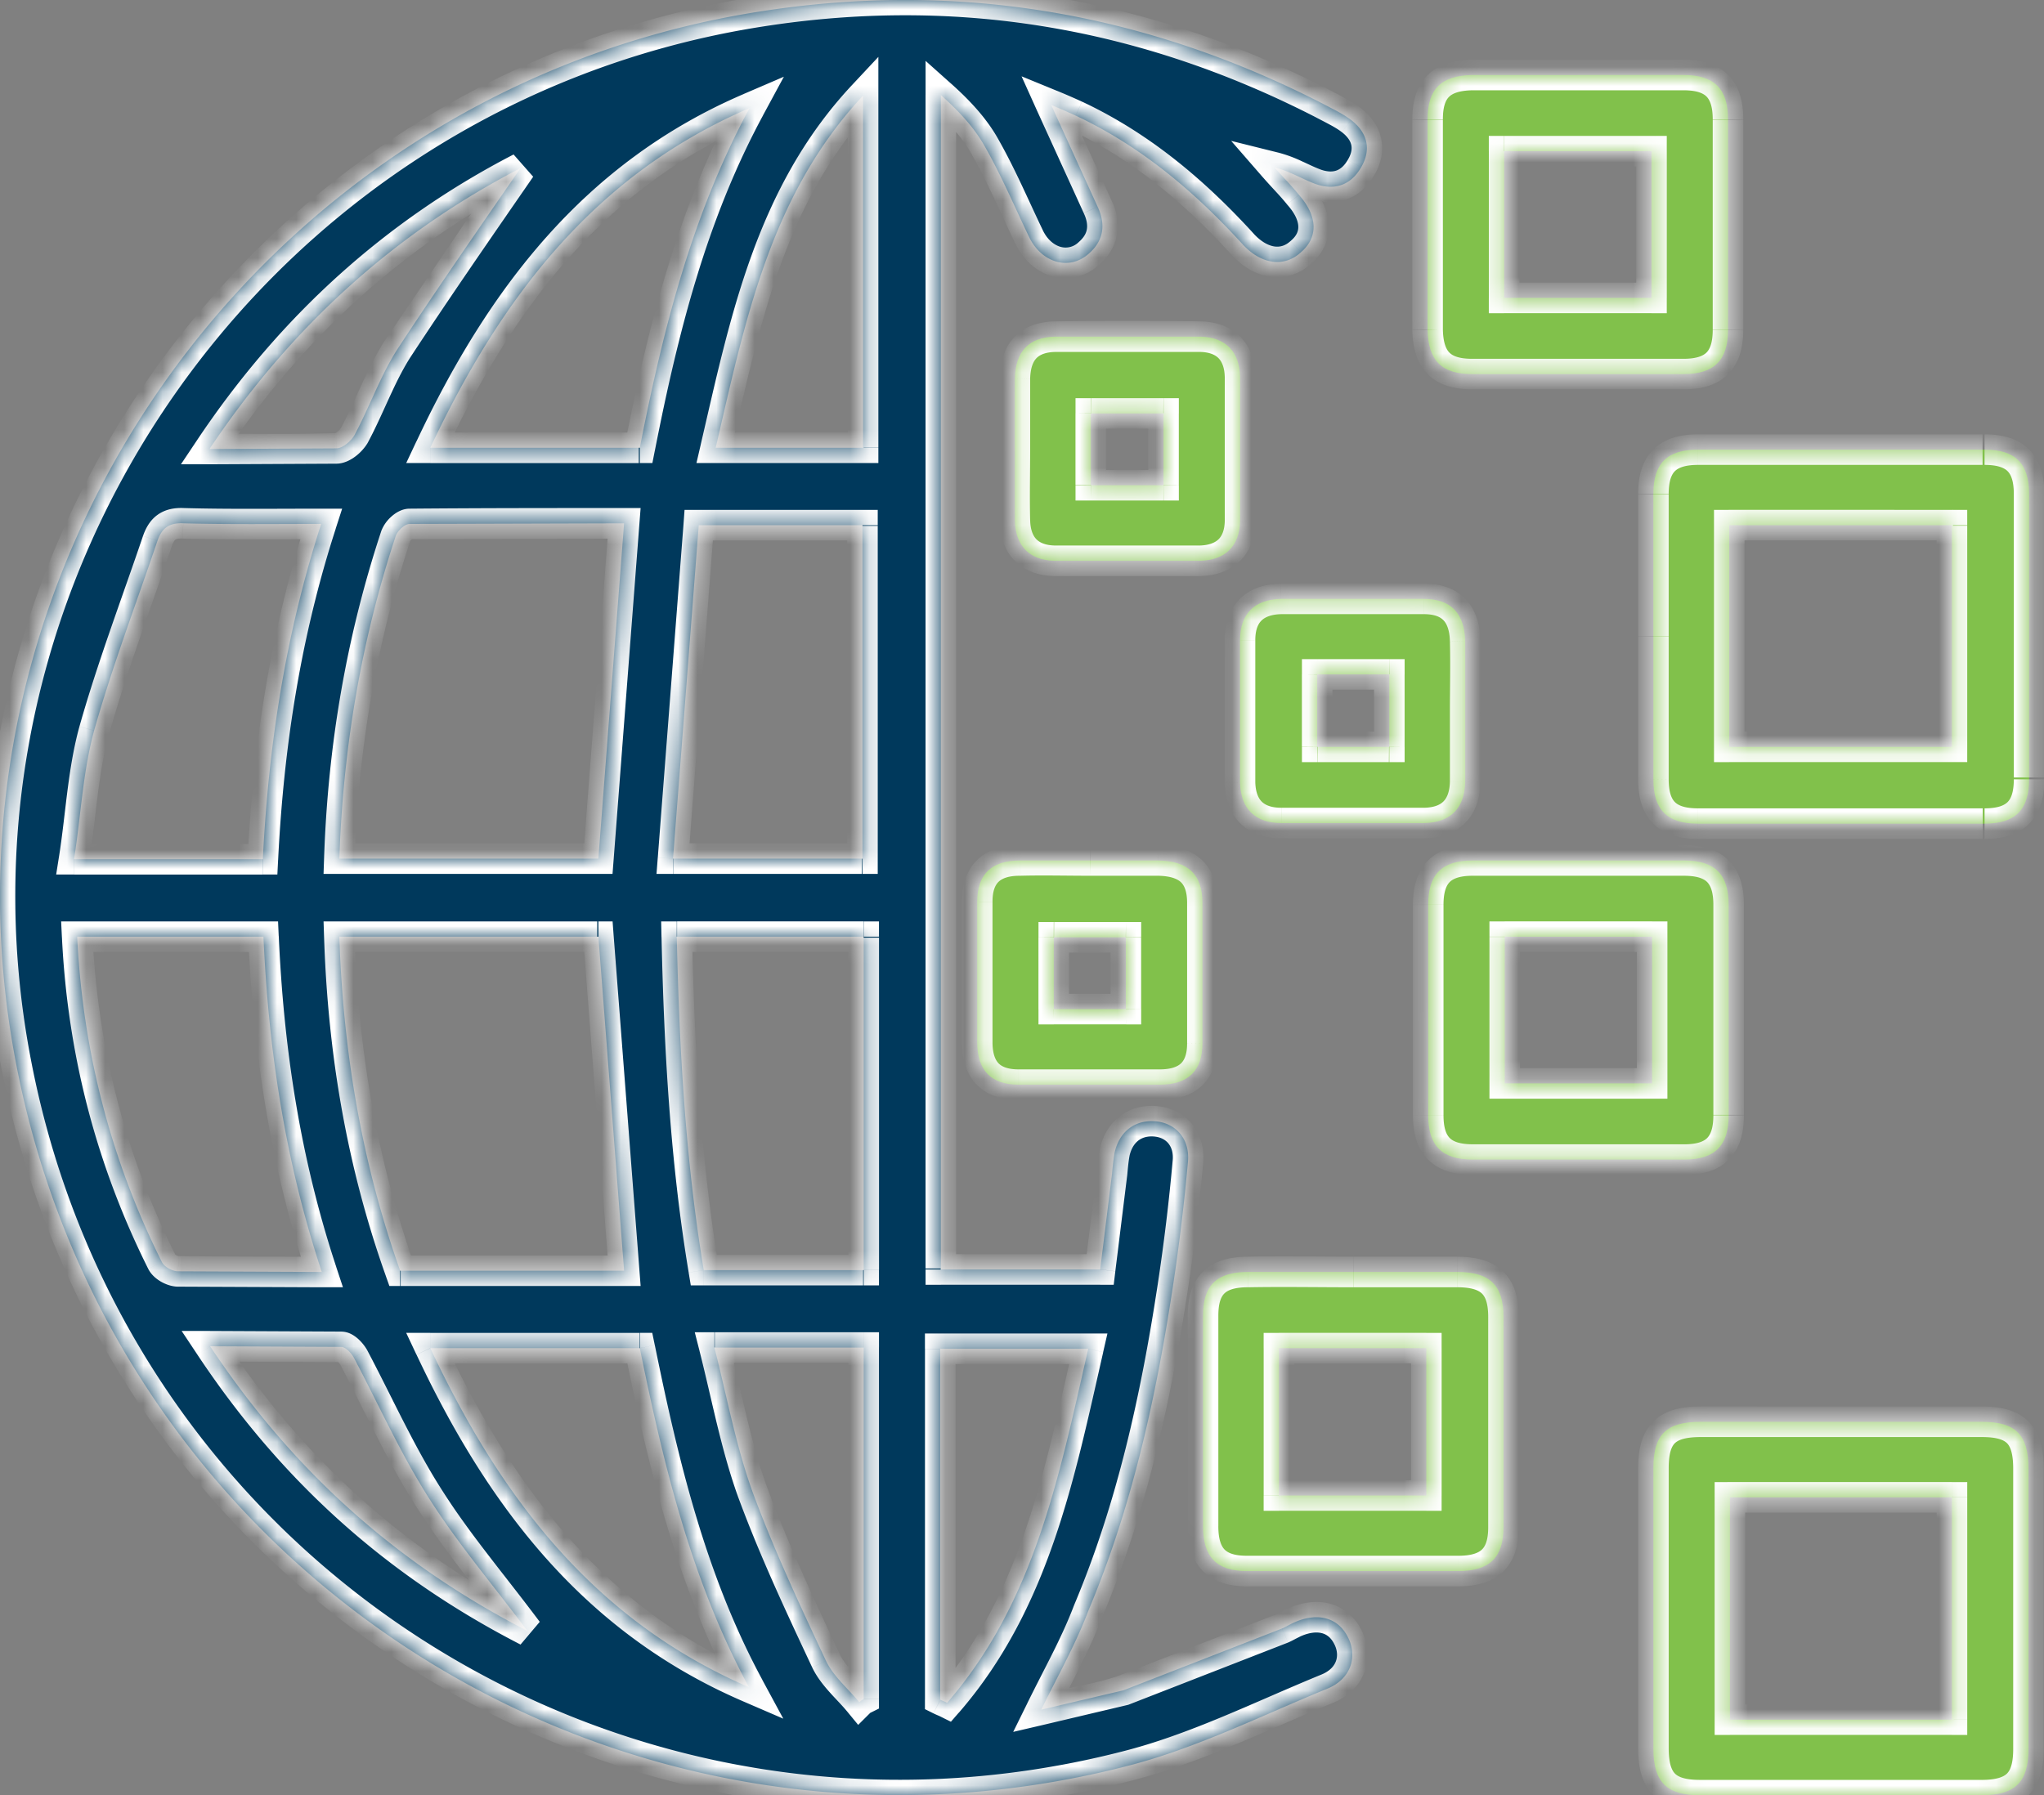
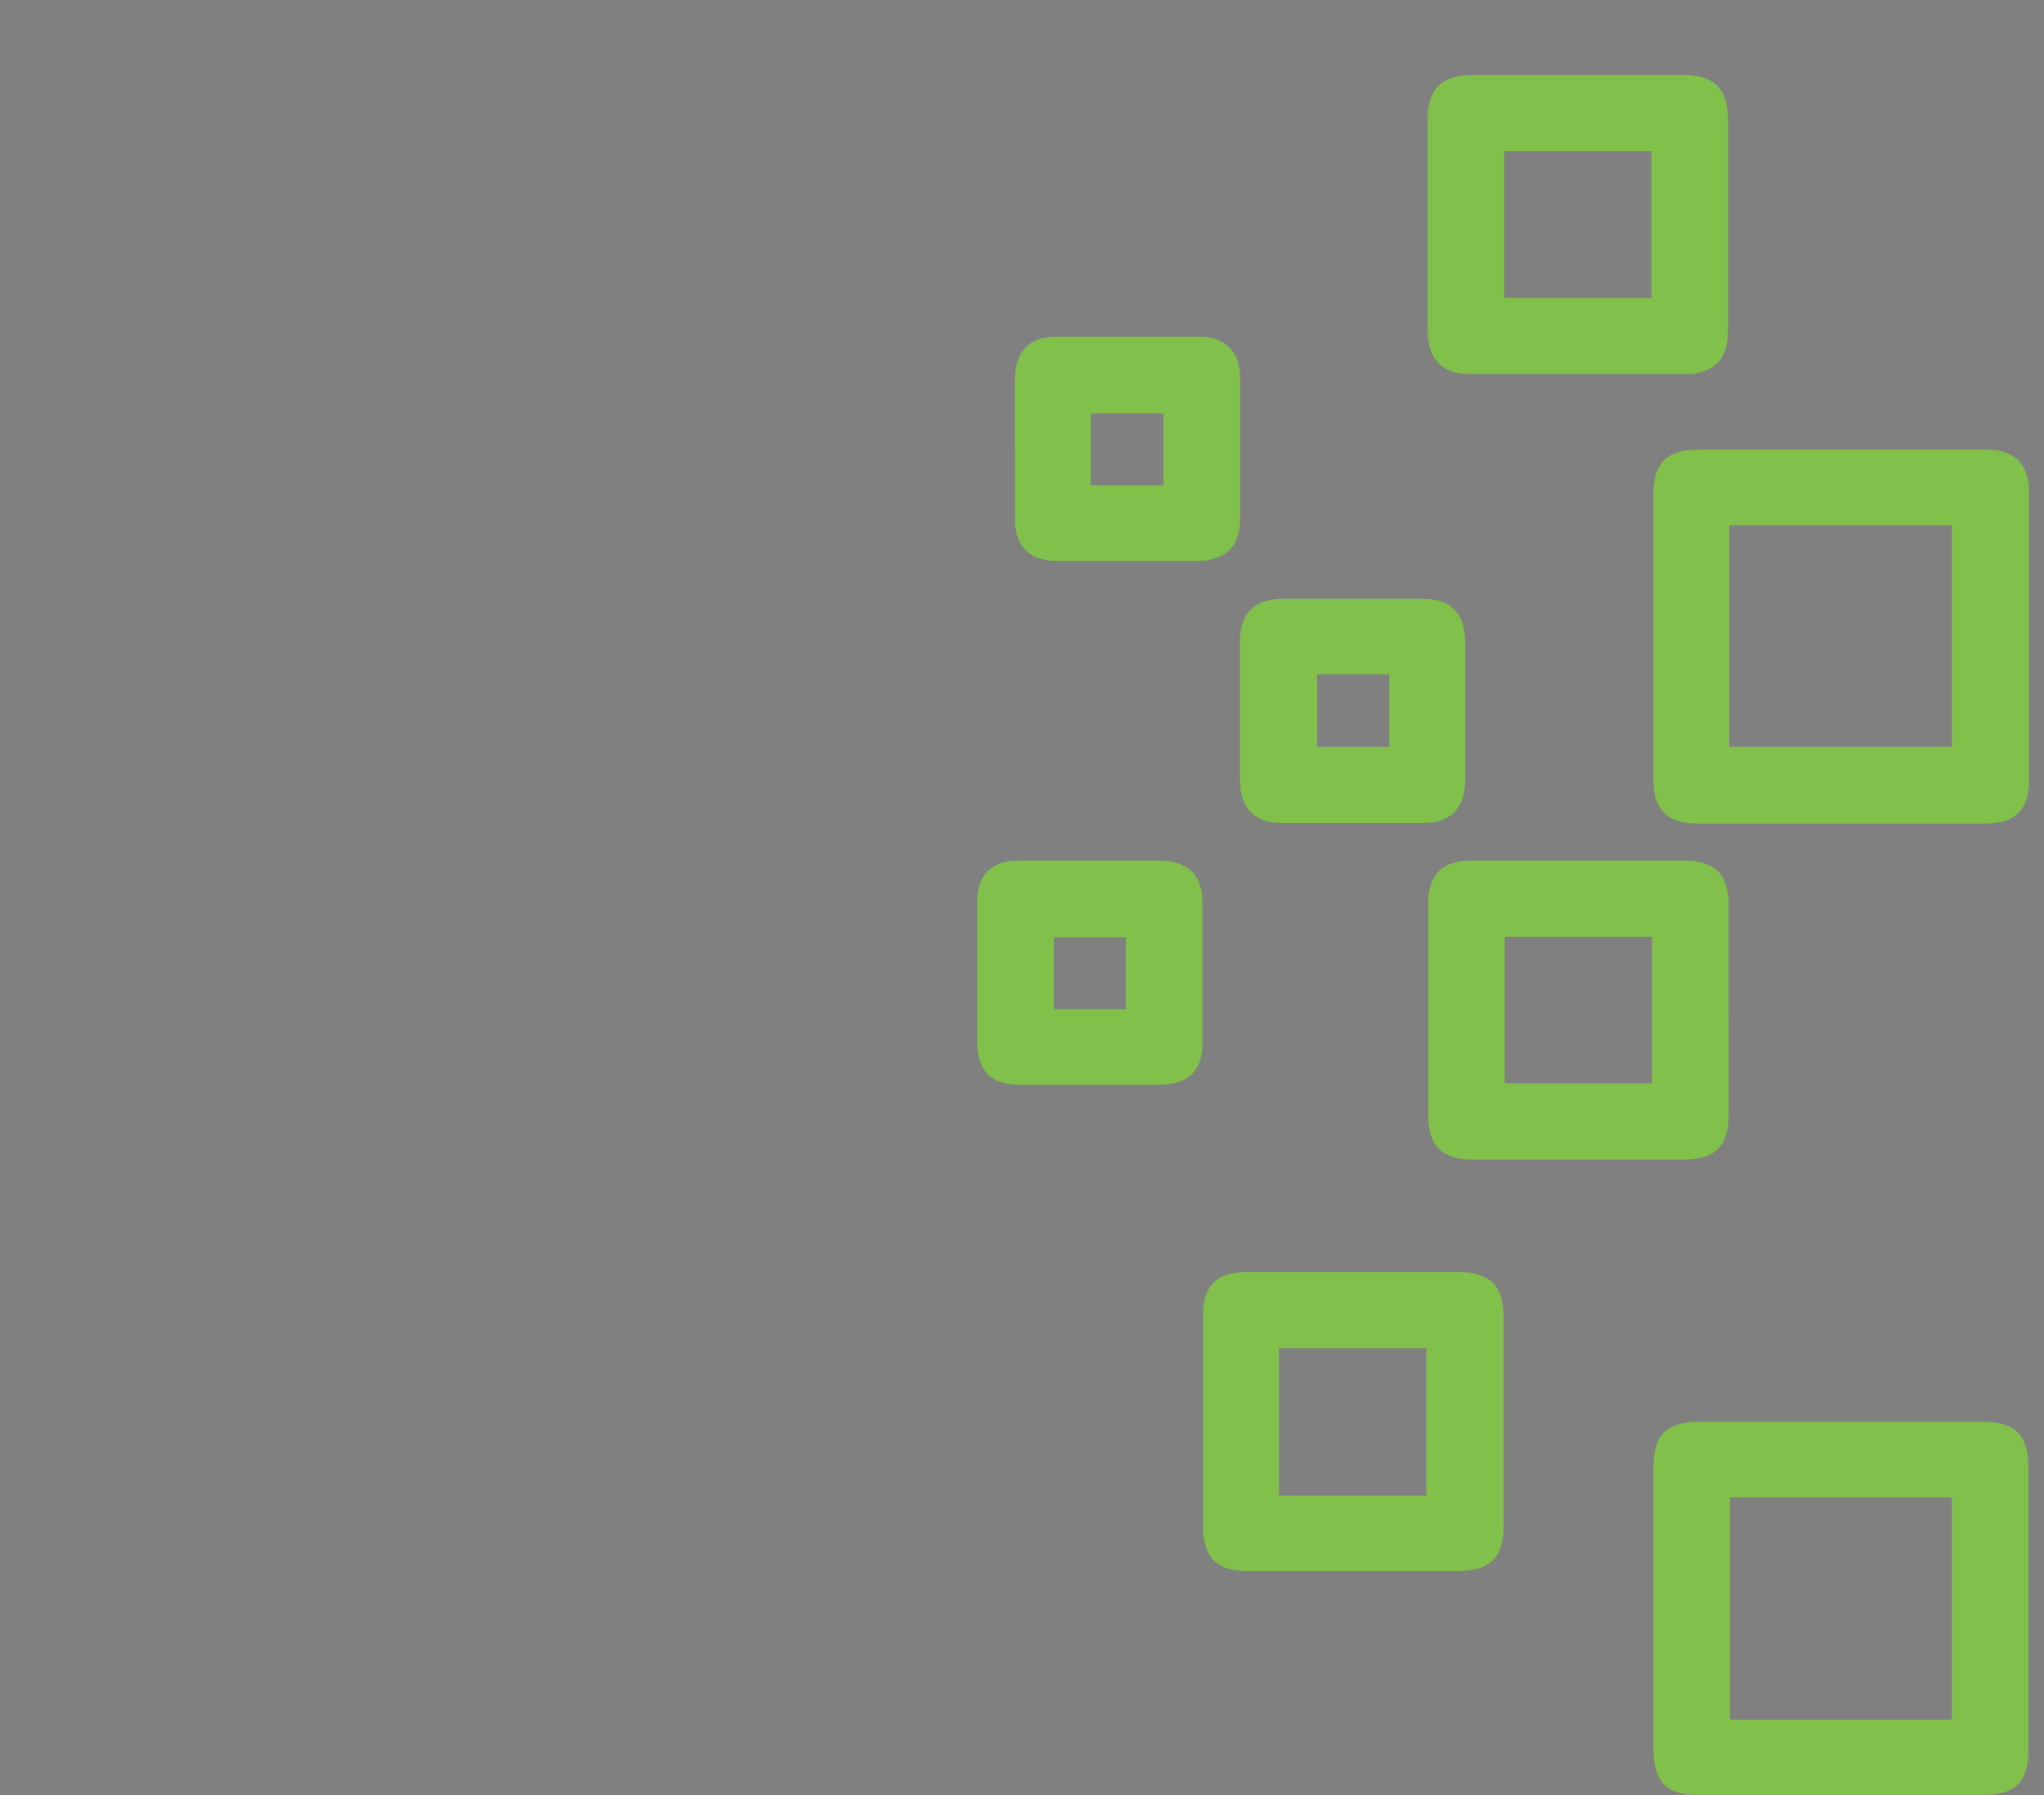
<svg xmlns="http://www.w3.org/2000/svg" width="107" height="94" fill="none">
  <rect width="100%" height="100%" fill="#808080" stroke="none" />
  <mask id="a" fill="#fff">
-     <path d="m54.506 89.521 4.301-1.013 8.307-3.237c.23-.098.427-.229.657-.327 1.182-.523 2.233-.261 2.758.719.558 1.014.23 2.223-1.018 2.746-3.513 1.439-6.961 3.171-10.605 4.087C32.408 99.264 5.911 82.394.822 55.584-4.07 29.985 13.398 5.039 39.238.69c10.54-1.765 20.521-.131 30.01 4.741.492.262 1.051.523 1.477.85.854.654 1.084 1.537.525 2.485-.525.915-1.379 1.242-2.43.85-.69-.262-1.313-.654-2.101-.85.427.49.886.948 1.28 1.439.985 1.112 1.018 2.223.099 3.008-.854.785-2.036.654-3.021-.392-2.528-2.779-5.352-5.166-8.767-6.768a34.67 34.67 0 0 0-1.28-.556l2.43 5.329c.427.915.328 1.766-.46 2.452-1.018.915-2.463.49-3.119-.85-.755-1.569-1.445-3.204-2.298-4.708-.558-1.014-1.379-1.896-2.331-2.746v61.498h8.34l.624-5.035a12.1 12.1 0 0 1 .131-1.079c.263-1.177 1.149-1.766 2.233-1.635 1.018.131 1.707.948 1.609 2.092a107.93 107.93 0 0 1-.788 6.539c-.886 5.82-2.134 11.541-4.433 17.001-.657 1.733-1.543 3.302-2.462 5.166zM17.764 44.959h13.56l1.346-17.557-11.229.033c-.263 0-.624.36-.722.621-1.806 5.46-2.758 11.083-2.955 16.903zm0 4.087c.197 6.048 1.182 11.868 3.185 17.491h11.722l-1.346-17.491h-13.56zm17.468-4.087h9.916V27.5h-8.57l-1.346 17.459zm9.981 4.087h-9.785c.131 5.918.46 11.737 1.412 17.459h8.373v-17.46zM16.845 66.602c-1.937-5.852-2.791-11.672-3.054-17.557H4.04c.295 6.048 1.773 11.705 4.433 17.034.131.262.558.49.854.49l7.519.033zm-.033-39.168c-2.495 0-4.859.033-7.223-.033-.755-.033-1.116.261-1.346.915-1.116 3.302-2.364 6.571-3.316 9.939-.591 2.158-.69 4.446-1.051 6.735h9.883c.296-5.95 1.182-11.77 3.054-17.557zm5.713-3.989h10.967c1.215-6.179 2.725-12.195 5.746-17.786-8.143 3.498-13.035 9.972-16.712 17.786zm16.68 64.898c-3.021-5.591-4.465-11.639-5.713-17.753H22.525c3.677 7.814 8.57 14.255 16.68 17.753zm10.014.654c.131.065.23.098.361.163 4.597-5.296 5.877-11.933 7.388-18.538h-7.749v18.374zM37.465 23.446h7.716V5.006c-4.859 5.198-6.173 11.803-7.716 18.44zm7.749 47.113h-7.815c.657 2.583 1.116 5.1 1.97 7.487 1.116 3.041 2.495 5.983 3.874 8.926.394.817 1.149 1.439 1.74 2.158a1 1 0 0 1 .23-.163V70.558zM27.253 8.799c-6.567 3.4-11.984 8.272-16.286 14.712l6.633-.033c.328 0 .755-.36.952-.687.788-1.471 1.346-3.073 2.233-4.479 2.101-3.204 4.301-6.375 6.468-9.514zm.361 76.603c-1.839-2.452-3.645-4.577-5.122-6.899-1.51-2.354-2.66-4.937-3.973-7.422-.131-.229-.427-.556-.657-.556L11 70.492c4.301 6.474 9.686 11.345 16.614 14.909zm58.937-52.083v-7.454c0-1.602.722-2.321 2.331-2.321h15.006c1.608 0 2.331.719 2.331 2.321v14.941c0 1.602-.723 2.321-2.331 2.321H88.883c-1.609 0-2.331-.719-2.331-2.321v-7.487zm15.629 5.787V27.5H90.524v11.607h11.656zM86.552 84.224v-7.356c0-1.765.689-2.419 2.462-2.419h14.743c1.773 0 2.43.686 2.43 2.452v14.68c0 1.733-.69 2.419-2.463 2.419H88.982c-1.74 0-2.43-.687-2.43-2.452v-7.323zm15.629 5.82V78.405H90.558v11.639h11.623zM82.612 3.927h5.516c1.609 0 2.331.719 2.331 2.321v11.018c0 1.602-.722 2.321-2.331 2.321H77.063c-1.609 0-2.298-.719-2.331-2.321V6.249c0-1.602.722-2.289 2.331-2.321h5.549zm-3.874 11.672h7.716V7.916h-7.716v7.683zm11.754 37.402v5.395c0 1.602-.722 2.321-2.331 2.321H77.095c-1.609 0-2.331-.719-2.331-2.321V47.378c0-1.602.722-2.321 2.331-2.321H88.16c1.609 0 2.331.719 2.331 2.321v5.623zm-4.006-3.956H78.77v7.683h7.716v-7.683zM70.857 66.602h5.418c1.707 0 2.43.687 2.43 2.354v11.018c0 1.569-.722 2.289-2.364 2.289H65.275c-1.576 0-2.298-.719-2.298-2.354V68.891c0-1.602.722-2.289 2.364-2.289h5.516zm3.809 11.705v-7.716H66.95v7.716h7.716zM53.127 23.479v-3.662c.033-1.406.722-2.158 2.101-2.19h7.618c1.313.033 2.036.785 2.069 2.092v7.585c-.033 1.308-.788 2.027-2.101 2.06h-7.617c-1.313-.033-2.036-.785-2.068-2.092v-3.793zm3.973 1.929h3.809v-3.76H57.1v3.76zm19.601 11.868v3.662c-.033 1.373-.755 2.125-2.134 2.158h-7.486c-1.379 0-2.134-.752-2.167-2.125v-7.454c0-1.373.755-2.125 2.134-2.158h7.486c1.445 0 2.134.785 2.167 2.223v3.694zm-3.973 1.831v-3.793h-3.776v3.793h3.776zm-15.661 5.95h3.579c1.543.033 2.298.719 2.298 2.223v7.356c0 1.438-.755 2.158-2.233 2.158h-7.388c-1.445 0-2.167-.752-2.167-2.223v-7.356c0-1.439.755-2.158 2.233-2.158h3.677zm1.871 7.781v-3.76h-3.776v3.76h3.776z" />
-   </mask>
-   <path d="m54.506 89.521 4.301-1.013 8.307-3.237c.23-.098.427-.229.657-.327 1.182-.523 2.233-.261 2.758.719.558 1.014.23 2.223-1.018 2.746-3.513 1.439-6.961 3.171-10.605 4.087C32.408 99.264 5.911 82.394.822 55.584-4.07 29.985 13.398 5.039 39.238.69c10.54-1.765 20.521-.131 30.01 4.741.492.262 1.051.523 1.477.85.854.654 1.084 1.537.525 2.485-.525.915-1.379 1.242-2.43.85-.69-.262-1.313-.654-2.101-.85.427.49.886.948 1.28 1.439.985 1.112 1.018 2.223.099 3.008-.854.785-2.036.654-3.021-.392-2.528-2.779-5.352-5.166-8.767-6.768a34.67 34.67 0 0 0-1.28-.556l2.43 5.329c.427.915.328 1.766-.46 2.452-1.018.915-2.463.49-3.119-.85-.755-1.569-1.445-3.204-2.298-4.708-.558-1.014-1.379-1.896-2.331-2.746v61.498h8.34l.624-5.035a12.1 12.1 0 0 1 .131-1.079c.263-1.177 1.149-1.766 2.233-1.635 1.018.131 1.707.948 1.609 2.092-.197 2.191-.46 4.381-.788 6.539-.886 5.82-2.134 11.541-4.433 17.001-.657 1.733-1.543 3.302-2.462 5.166zM17.764 44.959h13.56l1.346-17.557-11.229.033c-.263 0-.624.36-.722.621-1.806 5.46-2.758 11.083-2.955 16.903zm0 4.087c.197 6.048 1.182 11.868 3.185 17.491h11.722l-1.346-17.491h-13.56zm17.468-4.087h9.916V27.5h-8.57l-1.346 17.459zm9.981 4.087h-9.785c.131 5.918.46 11.737 1.412 17.459h8.373v-17.46zM16.845 66.602c-1.937-5.852-2.791-11.672-3.054-17.557H4.04c.295 6.048 1.773 11.705 4.433 17.034.131.262.558.49.854.49l7.519.033zm-.033-39.168c-2.495 0-4.859.033-7.223-.033-.755-.033-1.116.261-1.346.915-1.116 3.302-2.364 6.571-3.316 9.939-.591 2.158-.69 4.446-1.051 6.735h9.883c.296-5.95 1.182-11.77 3.054-17.557zm5.713-3.989h10.967c1.215-6.179 2.725-12.195 5.746-17.786-8.143 3.498-13.035 9.972-16.712 17.786zm16.68 64.898c-3.021-5.591-4.465-11.639-5.713-17.753H22.525c3.677 7.814 8.57 14.255 16.68 17.753zm10.014.654c.131.065.23.098.361.163 4.597-5.296 5.877-11.933 7.388-18.538h-7.749v18.374zM37.465 23.446h7.716V5.006c-4.859 5.198-6.173 11.803-7.716 18.44zm7.749 47.113h-7.815c.657 2.583 1.116 5.1 1.97 7.487 1.116 3.041 2.495 5.983 3.874 8.926.394.817 1.149 1.439 1.74 2.158a1 1 0 0 1 .23-.163V70.558zM27.253 8.799c-6.567 3.4-11.984 8.272-16.286 14.712l6.633-.033c.328 0 .755-.36.952-.687.788-1.471 1.346-3.073 2.233-4.479 2.101-3.204 4.301-6.375 6.468-9.514zm.361 76.603c-1.839-2.452-3.645-4.577-5.122-6.899-1.51-2.354-2.66-4.937-3.973-7.422-.131-.229-.427-.556-.657-.556L11 70.492c4.301 6.474 9.686 11.345 16.614 14.909z" fill="#00395c" />
+     </mask>
  <path d="M86.551 33.319v-7.454c0-1.602.722-2.321 2.331-2.321h15.006c1.608 0 2.331.719 2.331 2.321v14.941c0 1.602-.723 2.321-2.331 2.321H88.883c-1.609 0-2.331-.719-2.331-2.321v-7.487zm15.629 5.787V27.5H90.524v11.607h11.656zM86.552 84.224v-7.356c0-1.765.689-2.419 2.462-2.419h14.743c1.773 0 2.43.686 2.43 2.452v14.68c0 1.733-.69 2.419-2.463 2.419H88.982c-1.74 0-2.43-.687-2.43-2.452v-7.323zm15.629 5.82V78.405H90.558v11.639h11.623zM82.612 3.927h5.516c1.609 0 2.331.719 2.331 2.321v11.018c0 1.602-.722 2.321-2.331 2.321H77.063c-1.609 0-2.298-.719-2.331-2.321V6.249c0-1.602.722-2.289 2.331-2.321h5.549zm-3.874 11.672h7.716V7.916h-7.716v7.683zm11.754 37.402v5.395c0 1.602-.722 2.321-2.331 2.321H77.095c-1.609 0-2.331-.719-2.331-2.321V47.378c0-1.602.722-2.321 2.331-2.321H88.16c1.609 0 2.331.719 2.331 2.321v5.623zm-4.006-3.956H78.77v7.683h7.716v-7.683zM70.857 66.602h5.418c1.707 0 2.43.687 2.43 2.354v11.018c0 1.569-.722 2.289-2.364 2.289H65.275c-1.576 0-2.298-.719-2.298-2.354V68.891c0-1.602.722-2.289 2.364-2.289h5.516zm3.809 11.705v-7.716H66.95v7.716h7.716zM53.127 23.479v-3.662c.033-1.406.722-2.158 2.101-2.19h7.618c1.313.033 2.036.785 2.069 2.092v7.585c-.033 1.308-.788 2.027-2.101 2.06h-7.617c-1.313-.033-2.036-.785-2.068-2.092v-3.793zm3.973 1.929h3.809v-3.76H57.1v3.76zm19.601 11.868v3.662c-.033 1.373-.755 2.125-2.134 2.158h-7.486c-1.379 0-2.134-.752-2.167-2.125v-7.454c0-1.373.755-2.125 2.134-2.158h7.486c1.445 0 2.134.785 2.167 2.223v3.694zm-3.973 1.831v-3.793h-3.776v3.793h3.776zm-15.661 5.95h3.579c1.543.033 2.298.719 2.298 2.223v7.356c0 1.438-.755 2.158-2.233 2.158h-7.388c-1.445 0-2.167-.752-2.167-2.223v-7.356c0-1.439.755-2.158 2.233-2.158h3.677zm1.871 7.781v-3.76h-3.776v3.76h3.776z" fill="#81c14b" />
  <path d="m54.506 89.521-.718-.354-.748 1.517 1.647-.384-.181-.779zm4.301-1.013.258.757.008-.003.008-.003-.273-.752zm8.307-3.237.291.745.011-.005.011-.005-.314-.736zm.657-.327.314.736.01-.004-.324-.732zm2.758.719-.705.378.004.008.701-.386zm-1.018 2.746.303.74.006-.003-.309-.738zm-10.605 4.087-.195-.776-.003.001.198.775zM.822 55.584l.786-.149v-.001l-.786.15zM39.238.69l-.132-.789h-.001l.133.789zm30.01 4.741.375-.707-.01-.005-.365.712zm2.003 3.335-.689-.406-.004.008.694.398zm-2.43.85-.284.748.004.001.28-.749zm-2.101-.85.193-.776-2.463-.613 1.666 1.915.604-.525zM68 10.205l-.624.501.012.015.013.014.599-.53zm.099 3.008-.519-.609-.011.01-.011.01.541.589zm-3.021-.392-.592.538.009.01.583-.548zm-8.767-6.768.34-.724-.01-.005-.33.729zm-1.28-.556.303-.74-1.857-.761.824 1.83.73-.328zm2.43 5.329-.728.331.003.007.725-.338zm-.46 2.452-.526-.603-.009.008.535.595zm-3.119-.85-.721.347.002.005.718-.352zM51.583 7.72l-.701.386.005.009.696-.395zm-2.331-2.746.533-.597-1.333-1.19v1.787h.8zm0 61.498h-.8v.8h.8v-.8zm8.34 0v.8h.709l.085-.704-.794-.096zm.624-5.035.795.092.001-.01.001-.01-.797-.073zm.131-1.079-.781-.174-.003.015-.003.015.787.144zm2.233-1.635.102-.794h-.006l-.096.794zm1.609 2.092.797.072v-.003l-.797-.069zm-.788 6.539.791.12-.791-.12zm-4.433 17.001-.737-.31-.006.013-.005.014.748.283zM17.764 44.959l-.799-.027-.028.827h.827v-.8zm13.56 0v.8h.74l.058-.738-.798-.062zm1.346-17.557.798.062.067-.862h-.865v.8zm-11.229.033v.8h.007l-.007-.8zm-.722.621-.749-.282-.006.015-.005.016.76.251zm-2.955 20.99v-.8h-.826l.027.826.8-.026zm3.185 17.491-.754.268.189.532h.564v-.8zm11.722 0v.8h.865l-.067-.862-.798.062zm-1.346-17.491.798-.059-.055-.741h-.743v.8zm3.907-4.087-.798-.062-.067.862h.865v-.8zm9.916 0v.8h.8v-.8h-.8zm0-17.459h.8v-.8h-.8v.8zm-8.57 0v-.8h-.743l-.054.741.798.059zm8.635 21.546h.8v-.8h-.8v.8zm-9.785 0v-.8h-.818l.018.818.8-.018zm1.412 17.459-.789.131.111.669h.678v-.8zm8.373 0v.8h.8v-.8h-.8zm-28.368.098v.8h1.108l-.348-1.051-.759.251zm-3.054-17.557.799-.036-.034-.764h-.765v.8zm-9.752 0v-.8H3.2l.041.839.799-.039zM8.472 66.08l-.716.357.001.002.715-.359zm.854.49.011-.8h-.011v.8zm7.486-39.135.761.246.338-1.046h-1.1v.8zm-7.223-.033-.035.799h.012l.022-.8zm-1.346.915-.755-.265-.003.009.758.256zm-3.316 9.939-.77-.218-.002.006.772.211zm-1.051 6.735-.79-.125-.146.925h.936v-.8zm9.883 0v.8h.761l.038-.76-.799-.04zm8.767-21.546-.724-.341-.537 1.141h1.261v-.8zm10.967 0v.8h.658l.127-.646-.785-.154zM39.238 5.66l.704.38 1.093-2.023-2.113.908.316.735zm-.033 82.684-.317.735 2.116.913-1.096-2.028-.704.38zm-5.713-17.753.784-.16-.131-.64h-.653v.8zm-10.967 0v-.8h-1.261l.537 1.141.724-.341zm26.694 18.407h-.8v.495l.444.221.356-.716zm.361.163-.357.716.555.276.406-.468-.604-.524zm7.388-18.538.78.178.224-.978h-1.004v.8zm-7.749 0v-.8h-.8v.8h.8zM37.465 23.446l-.779-.181-.228.981h1.007v-.8zm7.716 0v.8h.8v-.8h-.8zm0-18.44h.8V2.979L44.596 4.46l.584.546zm.033 65.552h.8v-.8h-.8v.8zm-7.815 0v-.8H36.37l.254.997.775-.197zm1.97 7.487-.753.269.002.006.751-.276zm3.874 8.926-.724.34.004.008.721-.347zm1.74 2.158-.618.508.559.68.624-.621-.565-.567zm.23-.163.356.716.444-.221v-.495h-.8zM27.253 8.799l.658.455-1.026-1.165.368.71zM10.968 23.511l-.665-.444-.831 1.244h1.496v-.8zm6.633-.033v-.8h-.024l.024.8zm.952-.687.685.413.01-.017.01-.018-.705-.378zm2.233-4.479-.669-.439-.004.006-.004.006.677.427zm6.829 67.089-.366.711 1.006-1.191-.64.48zm-5.122-6.899.675-.429-.002-.002-.673.432zM18.52 71.08l.707-.374-.006-.012-.007-.012-.694.398zm-.657-.556-.012.8h.012v-.8zm-6.862-.033v-.8H9.509l.826 1.243.666-.443zm75.551-29.686h.8v-.011l-.8.011zm15.629-1.7v.8h.8v-.8h-.8zm0-11.606h.8v-.8h-.8v.8zm-11.656 0v-.8h-.8v.8h.8zm0 11.607h-.8v.8h.8v-.8zm11.657 50.938v.8h.8v-.8h-.8zm0-11.639h.8v-.8h-.8v.8zm-11.623 0v-.8h-.8v.8h.8zm0 11.639h-.8v.8h.8v-.8zM74.731 17.267h-.8v.016l.8-.016zm2.331-13.339v-.8h-.016l.016.8zM78.737 15.6h-.8v.8h.8v-.8zm7.716 0v.8h.8v-.8h-.8zm0-7.683h.8v-.8h-.8v.8zm-7.716 0v-.8h-.8v.8h.8zm7.749 41.129h.8v-.8h-.8v.8zm-7.716 0v-.8h-.8v.8h.8zm0 7.683h-.8v.8h.8v-.8zm7.716 0v.8h.8v-.8h-.8zm-21.145 9.874v.8h.014l-.015-.8zm9.325 11.705v.8h.8v-.8h-.8zm0-7.716h.8v-.8h-.8v.8zm-7.716 0v-.8h-.8v.8h.8zm0 7.716h-.8v.8h.8v-.8zm-13.823-58.49.8.022v-.003l-.8-.019zm2.101-2.19-.01-.8h-.009l.019.8zm7.618 0 .02-.8h-.01l-.01.8zm2.069 2.092.8-.01v-.01l-.8.02zm0 7.585.8.02v-.01l-.8-.01zm-2.101 2.06.01.8h.01l-.02-.8zm-7.617 0-.02.8h.01l.01-.8zm-2.068-2.092.8-.02v-.001l-.8.021zm3.973-1.864h-.8v.8h.8v-.8zm3.809 0v.8h.8v-.8h-.8zm0-3.76h.8v-.8h-.8v.8zm-3.809 0v-.8h-.8v.8h.8zm19.601 19.29-.8-.022v.003l.8.019zm-2.134 2.158.01.8h.009l-.019-.8zm-7.486 0 .01-.8h-.01v.8zm-2.167-2.125-.8.011v.009l.8-.019zm0-7.454.8.011v-.011h-.8zm2.134-2.158-.01-.8h-.008l.019.8zm7.486 0-.011.8h.011v-.8zm2.167 2.223-.8.018v.003l.8-.021zm-3.973 5.525v.8h.8v-.8h-.8zm0-3.793h.8v-.8h-.8v.8zm-3.776 0v-.8h-.8v.8h.8zm0 3.793h-.8v.8h.8v-.8zm-8.307 5.95.017-.8h-.017v.8zm2.298 2.223h-.8v.011l.8-.011zm0 7.356-.8-.011v.011h.8zm-2.233 2.158v-.8h-.011l.011.8zm-7.388 0 .011-.8h-.011v.8zm-2.167-2.223h.8v-.011l-.8.011zm0-7.356.8.011v-.011h-.8zm2.233-2.158v.8h.022l-.021-.8zm5.549 7.781v.8h.8v-.8h-.8zm0-3.76h.8v-.8h-.8v.8zm-3.776 0v-.8h-.8v.8h.8zm0 3.76h-.8v.8h.8v-.8zM54.687 90.3l4.377-1.035-.515-1.515c-1.3.442-2.584.609-4.225.992l.363 1.558zm4.393-1.041 8.325-3.244-.583-1.49-8.289 3.23.546 1.504zm8.348-3.253c.153-.065.29-.139.392-.194l.264-.133-.628-1.472c-.153.065-.29.139-.392.194l-.264.133.628 1.472zm.666-.331c.471-.208.842-.228 1.102-.161.244.063.462.219.627.527l1.41-.755c-.36-.673-.93-1.138-1.638-1.321-.692-.178-1.437-.067-2.149.248l.647 1.463zm1.734.374c.181.329.201.652.112.913-.087.255-.302.526-.738.709l.619 1.476c.812-.34 1.384-.935 1.634-1.669.248-.728.152-1.516-.225-2.201l-1.401.772zm-.62 1.62c-3.592 1.471-6.926 3.154-10.497 4.051l.39 1.552c3.718-.934 7.279-2.716 10.714-4.122l-.606-1.481zm-10.5 4.052c-26.05 6.654-52.096-9.93-57.099-36.286l-1.572.298c5.175 27.263 32.123 44.42 59.067 37.538l-.396-1.55zm-57.1-36.287C-3.199 30.28 13.968 5.754 39.371 1.479l-.266-1.578C12.827 4.324-4.941 29.689.036 55.734l1.572-.3zM39.37 1.479c10.366-1.736 20.173-.131 29.513 4.663l.731-1.423C59.975-.229 49.82-1.893 39.106-.099l.264 1.578zm29.503 4.658c.55.292 1.009.505 1.366.779l.973-1.27c-.496-.38-1.153-.69-1.589-.921l-.75 1.413zm1.366.779c.318.244.455.479.498.672.042.186.022.437-.175.772l1.379.812c.361-.613.505-1.277.358-1.934-.145-.648-.551-1.182-1.086-1.592l-.973 1.27zm.318 1.451c-.189.33-.399.491-.594.561s-.473.084-.862-.062l-.56 1.499c.661.247 1.336.293 1.962.069s1.106-.685 1.442-1.27l-1.388-.796zm-1.452.5c-.312-.118-.592-.259-.966-.429a6.98 6.98 0 0 0-1.226-.449l-.386 1.553c.322.08.622.203.949.352.308.14.685.326 1.062.47l.567-1.496zm-2.989.423c.49.563.868.926 1.26 1.414l1.247-1.002c-.395-.492-.937-1.045-1.301-1.463l-1.207 1.05zm1.285 1.444c.416.469.554.854.563 1.122.008.238-.082.489-.385.747l1.039 1.217c.617-.527.97-1.224.945-2.015-.024-.762-.395-1.489-.964-2.132l-1.198 1.061zm.156 1.888c-.263.242-.541.32-.821.286-.297-.037-.678-.214-1.076-.637l-1.165 1.097c.587.623 1.29 1.034 2.043 1.128.771.096 1.511-.153 2.101-.695l-1.083-1.178zm-1.888-.342c-2.573-2.828-5.479-5.293-9.019-6.954l-.68 1.449c3.29 1.543 6.031 3.852 8.515 6.582l1.184-1.077zM56.64 5.322a35.51 35.51 0 0 0-1.307-.567l-.607 1.48c.544.223.895.382 1.254.544l.66-1.458zm-2.34.501 2.431 5.332 1.456-.662-2.428-5.326-1.459.657zm2.434 5.339c.165.353.198.628.162.841-.034.202-.145.428-.422.67l1.051 1.206c.51-.445.843-.987.949-1.61.104-.613-.027-1.221-.29-1.783l-1.45.676zm-.27 1.519a.97.97 0 0 1-.945.245c-.322-.09-.679-.358-.921-.853l-1.437.704c.415.846 1.108 1.461 1.927 1.689.835.233 1.734.043 2.445-.597l-1.07-1.19zm-1.863-.602c-.731-1.52-1.453-3.222-2.324-4.756l-1.392.79c.836 1.473 1.494 3.041 2.273 4.66l1.442-.694zm-2.318-4.747c-.621-1.128-1.518-2.081-2.499-2.957L48.719 5.57c.923.824 1.668 1.636 2.163 2.535l1.402-.772zm-3.832-2.36V66.42h1.6V4.972h-1.6zm.8 62.298H57.595v-1.6H49.246v1.6zm9.134-.704.624-5.039-1.589-.184-.623 5.031 1.589.191zm.626-5.058c.033-.365.063-.689.122-1.008l-1.574-.287c-.073.401-.109.796-.141 1.15l1.593.145zm.115-.977c.095-.426.286-.684.492-.831s.493-.229.864-.184l.192-1.588c-.713-.086-1.411.061-1.984.47s-.957 1.034-1.125 1.785l1.562.348zm1.35-1.015c.318.041.55.181.697.368s.25.469.217.862l1.594.137c.065-.752-.128-1.45-.555-1.991s-1.049-.874-1.749-.964l-.204 1.587zm.914 1.227a107.014 107.014 0 0 1-.782 6.49l1.582.241c.331-2.175.596-4.381.794-6.588l-1.594-.143zm-.782 6.49c-.882 5.79-2.117 11.438-4.379 16.811l1.475.621c2.335-5.547 3.595-11.342 4.486-17.191l-1.582-.241zm-4.39 16.838c-.639 1.685-1.487 3.18-2.432 5.095l1.435.708c.894-1.811 1.818-3.456 2.493-5.236l-1.496-.567zM17.764 45.759H31.328v-1.6H17.764v1.6zm14.358-.738.673-8.78.673-8.777-1.595-.124-.673 8.78-.673 8.777 1.595.125zm.549-18.419c-3.71 0-7.456 0-11.236.033l.014 1.6 11.222-.033v-1.6zm-11.229.033c-.44 0-.787.264-.96.419a1.95 1.95 0 0 0-.511.72l1.497.564c-.002.007.004-.003.014-.016a.616.616 0 0 1 .074-.082c.014-.012.025-.022.035-.028s-.002-.001-.026.006a.44.44 0 0 1-.123.016v-1.6zm-1.482 1.17c-1.831 5.537-2.796 11.237-2.995 17.127l1.599.054c.195-5.749 1.135-11.296 2.915-16.679l-1.519-.502zm-2.995 21.267c.199 6.12 1.197 12.022 3.231 17.734l1.507-.537c-1.971-5.535-2.944-11.272-3.139-17.249l-1.599.052zm3.985 18.265H32.747v-1.6H20.975v1.6zm12.519-.862-1.346-17.488-1.596.118L31.873 66.6l1.595-.125zm-2.144-18.229H17.757v1.6H31.264v-1.6zm3.907-2.487H45.113l.019-1.6H35.243v1.6zm10.716-.8V27.534h-1.6V44.959h1.6zm-.8-18.259H36.569v1.6H45.148v-1.6zm-9.367.741-1.346 17.455 1.595.125 1.346-17.463-1.596-.117zm9.433 20.804H35.442v1.6H45.201v-1.6zm-10.584.818c.132 5.933.461 11.796 1.422 17.572l1.578-.263c-.943-5.667-1.27-11.443-1.401-17.345l-1.6.035zm2.212 18.241H45.184v-1.6H36.841v1.6zm9.173-.8V49.096h-1.6V66.504h1.6zm-28.409-.153c-1.909-5.767-2.754-11.511-3.014-17.341l-1.598.071c.265 5.94 1.128 11.835 3.093 17.773l1.519-.503zm-3.813-18.105H4.032v1.6H13.793v-1.6zm-10.551.839c.301 6.158 1.806 11.923 4.516 17.352l1.432-.714c-2.61-5.229-4.059-10.777-4.349-16.716l-1.598.078zm4.517 17.354c.166.33.457.552.688.682.238.133.554.25.88.25v-1.6c.024 0 .022.004-.006-.005a.46.46 0 0 1-.158-.087c-.011-.011.003-.001.025.042l-1.43.718zm1.558.931 7.53.033v-1.6c-2.628 0-5.085 0-7.508-.033l-.022 1.6zm7.497-40.735c-2.51 0-4.852.033-7.201-.032l-.044 1.599c2.379.066 4.765.033 7.246.033v-1.6zm-7.189-.032c-.482-.021-.959.058-1.367.347-.403.285-.626.697-.768 1.103l1.509.531c.087-.248.16-.311.184-.328.019-.013.1-.066.373-.054l.069-1.599zm-2.139 1.459c-1.103 3.262-2.369 6.585-3.328 9.978l1.54.435c.945-3.342 2.174-6.558 3.304-9.9l-1.516-.512zm-3.33 9.984c-.311 1.134-.489 2.29-.634 3.429-.147 1.157-.257 2.263-.436 3.393l1.58.249c.183-1.159.303-2.342.443-3.44.142-1.117.309-2.184.59-3.208l-1.543-.423zm-.279 7.746H13.754v-1.6H3.879v1.6zm10.682-.76c.293-5.896 1.17-11.644 3.016-17.35l-1.522-.492c-1.898 5.868-2.793 11.759-3.091 17.763l1.598.079zm7.968-20.785H33.44v-1.6H22.527v1.6zm11.752-.646c1.211-6.16 2.703-12.079 5.665-17.56l-1.408-.761c-3.08 5.7-4.608 11.813-5.827 18.012l1.57.309zm4.645-18.675c-8.393 3.606-13.4 10.274-17.12 18.18l1.448.681c3.634-7.722 8.412-14.001 16.304-17.391l-.632-1.47zm.987 83.039c-2.96-5.478-4.387-11.425-5.633-17.533l-1.568.32c1.249 6.12 2.712 12.27 5.793 17.973l1.408-.761zm-6.417-18.173H22.526v1.6H33.47v-1.6zm-11.69 1.141c3.721 7.907 8.728 14.541 17.087 18.147l.634-1.469c-7.861-3.391-12.639-9.639-16.273-17.359l-1.448.681zm27.061 18.782c.089.044.167.077.223.101a2.57 2.57 0 0 1 .138.062l.713-1.432c-.089-.044-.167-.077-.223-.101a2.5 2.5 0 0 1-.138-.062l-.713 1.432zm1.322-.028c4.755-5.478 6.067-12.34 7.563-18.884l-1.56-.357c-1.524 6.665-2.773 13.077-7.212 18.192l1.208 1.049zm6.783-19.862H49.2v1.6H56.97v-1.6zm-8.549.8V89.057h1.6V70.625h-1.6zM37.465 24.246H45.212v-1.6H37.465v1.6zm8.516-.8V5.004h-1.6V23.436h1.6zM44.596 4.46c-5.034 5.386-6.381 12.227-7.911 18.805l1.558.362c1.557-6.696 2.837-13.063 7.521-18.074L44.596 4.46zm.617 65.298H37.417v1.6H45.213v-1.6zm-8.59.997c.638 2.511 1.122 5.126 1.992 7.559l1.506-.539c-.837-2.34-1.273-4.76-1.948-7.415l-1.551.394zm1.994 7.566c1.13 3.078 2.524 6.052 3.901 8.989l1.449-.679c-1.382-2.948-2.745-5.859-3.848-8.862l-1.502.551zm3.905 8.997c.247.512.595.939.922 1.303.357.398.636.668.921 1.016l1.236-1.016c-.306-.372-.7-.772-.967-1.069-.297-.331-.524-.623-.671-.929l-1.441.695zm3.025 2.377.024-.015-.715-1.431a1.79 1.79 0 0 0-.438.313l1.129 1.134zm.465-.73V70.533h-1.6V88.965h1.6zM26.886 8.088c-6.691 3.465-12.209 8.429-16.583 14.979l1.331.889c4.229-6.332 9.545-11.11 15.988-14.446l-.736-1.421zM10.968 24.311l6.657-.033-.049-1.599c-2.118.065-4.195.032-6.608.032v1.6zm6.633-.033c.423 0 .784-.213 1.009-.383a2.55 2.55 0 0 0 .629-.69l-1.37-.826a.96.96 0 0 1-.225.241.53.53 0 0 1-.101.063c-.022.01 0-.005.059-.005v1.6zm1.657-1.109c.409-.764.761-1.566 1.101-2.308.347-.756.69-1.467 1.103-2.122l-1.353-.854c-.473.751-.853 1.544-1.204 2.308-.357.778-.679 1.513-1.058 2.22l1.41.755zm2.196-4.418c2.095-3.194 4.289-6.357 6.458-9.498l-1.317-.909-6.479 9.53 1.338.878zm6.801 66.17c-1.879-2.506-3.631-4.56-5.087-6.848l-1.35.859c1.499 2.354 3.358 4.55 5.157 6.949l1.28-.96zm-5.089-6.851c-1.487-2.318-2.591-4.812-3.939-7.363l-1.415.748c1.278 2.418 2.473 5.09 4.007 7.48l1.347-.864zm-3.952-7.388a2.458 2.458 0 0 0-.441-.552 1.76 1.76 0 0 0-.342-.251 1.18 1.18 0 0 0-.567-.154v1.6a.5.5 0 0 1-.148-.021.3.3 0 0 1-.057-.024c-.011-.006-.001-.002.026.024s.055.055.082.09a.73.73 0 0 1 .059.085l1.388-.796zm-1.339-.958-6.874-.033v1.6l6.851.033.023-1.6zm-7.54 1.21c4.375 6.585 9.862 11.55 16.914 15.177l.732-1.423c-6.804-3.5-12.086-8.278-16.313-14.64l-1.333.886zm77.017-37.616V25.882h-1.6V33.306h1.6zm0-7.454c0-.698.159-1.028.327-1.194s.501-.327 1.204-.327v-1.6c-.905 0-1.738.2-2.333.793s-.798 1.425-.798 2.328h1.6zm1.531-1.521H103.784v-1.6H88.884v1.6zm15.006 0c.703 0 1.036.159 1.204.327s.327.496.327 1.194h1.6c0-.903-.202-1.735-.798-2.328s-1.428-.793-2.333-.793v1.6zm1.531 1.521V40.712h1.6V25.864h-1.6zm0 14.941c0 .699-.159 1.028-.327 1.194s-.501.327-1.204.327v1.6c.905 0 1.738-.2 2.333-.793s.798-1.425.798-2.328h-1.6zm-1.531 1.521H88.884v1.6H103.793v-1.6zm-15.006 0c-.703 0-1.036-.159-1.204-.327s-.327-.496-.327-1.194h-1.6c0 .904.202 1.735.798 2.328s1.428.793 2.333.793v-1.6zm-1.531-1.532v-7.477h-1.6v7.497l1.6-.021zm15.629-1.69V30.951 31 27.527h-1.6V39.176h1.6zm-.8-12.407H93.969 94 90.485v1.6H102.235v-1.6zm-12.456.8V36.096 36 39.151h1.6V27.378h-1.6zm.8 12.406H102.284v-1.6H90.525v1.6zm-3.172 44.318V79.987 80 76.839h-1.6V84.263h1.6zm0-7.356c0-.809.164-1.142.325-1.299s.516-.32 1.338-.32v-1.6c-.951 0-1.833.168-2.455.775s-.808 1.489-.808 2.444h1.6zm1.662-1.619H103.839v-1.6H89.015v1.6zm14.743 0c.815 0 1.151.164 1.309.325s.321.51.321 1.327h1.6c0-.948-.17-1.829-.78-2.449s-1.492-.803-2.45-.803v1.6zm1.63 1.652V80.001 80 91.716h1.6V76.868h-1.6zm0 14.68c0 .789-.162 1.126-.328 1.29s-.521.33-1.335.33v1.6c.96 0 1.839-.18 2.458-.79s.805-1.485.805-2.429h-1.6zm-1.663 1.619H90.96 91 88.97v1.6H103.794v-1.6zm-14.742 0c-.794 0-1.135-.162-1.3-.328s-.33-.516-.33-1.324h-1.6c0 .957.181 1.835.795 2.452s1.489.8 2.435.8v-1.6zm-1.63-1.652V84.181h-1.6V91.545h1.6zm15.629-1.504V78.409h-1.6V90.041h1.6zm-.8-12.439H90.427v1.6H102.181v-1.6zm-12.423.8V87.073 87 90.082h1.6V78.306h-1.6zm.8 12.439H102.271v-1.6H90.539v1.6zM82.612 4.727H88.214v-1.6H82.612v1.6zm5.516 0c.704 0 1.036.159 1.204.327s.327.496.327 1.195h1.6c0-.903-.202-1.735-.798-2.328s-1.428-.793-2.333-.793v1.6zm1.531 1.521V17.253h1.6V6.265h-1.6zm0 11.018c0 .698-.159 1.028-.327 1.194s-.501.327-1.204.327v1.6c.905 0 1.738-.2 2.333-.793s.798-1.425.798-2.328h-1.6zm-1.531 1.521H76.874v1.6H88.128v-1.6zm-11.065 0c-.702 0-1.025-.159-1.189-.324s-.328-.505-.342-1.214l-1.6.033c.018.893.22 1.718.807 2.309s1.418.796 2.324.796v-1.6zm-1.531-1.521V6.265h-1.6V17.253h1.6zm0-11.018c0-.697.159-1.017.324-1.179.171-.169.51-.328 1.224-.342l-.032-1.6c-.895.018-1.722.219-2.314.802-.598.589-.801 1.414-.801 2.319h1.6zm1.531-1.521H82.685v-1.6h-5.622v1.6zm1.675 11.672H86.471v-1.6H78.738v1.6zm8.516-.8V7.903h-1.6V15.599h1.6zm-.8-8.483H78.746v1.6H86.454v-1.6zm-8.516.8V15.607h1.6V7.916h-1.6zm11.754 45.085V58.377h1.6V53.001h-1.6zm0 5.395c0 .699-.159 1.028-.327 1.195s-.501.327-1.204.327v1.6c.905 0 1.738-.2 2.333-.793s.798-1.425.798-2.328h-1.6zm-1.531 1.521H81.916 82 77.013v1.6H88.267v-1.6zm-11.065 0c-.703 0-1.036-.159-1.204-.327s-.327-.496-.327-1.195h-1.6c0 .904.202 1.735.798 2.328s1.428.793 2.333.793v-1.6zm-1.531-1.521V49.962 50 47.38h-1.6V57.038 57 58.393h1.6zm0-11.018c0-.699.159-1.028.327-1.195s.501-.327 1.204-.327v-1.6c-.905 0-1.738.2-2.333.793s-.798 1.425-.798 2.328h1.6zm1.531-1.521H82.061 82 88.267v-1.6H77.013v1.6zm11.065 0c.704 0 1.036.159 1.204.327s.327.496.327 1.195h1.6c0-.903-.202-1.735-.798-2.328s-1.428-.793-2.333-.793v1.6zm1.531 1.521V53.01h1.6V47.378h-1.6zm-3.206.867H78.767v1.6H86.486v-1.6zm-8.516.8V56.736h1.6V49.054h-1.6zm.8 8.483H86.504v-1.6H78.77v1.6zm8.516-.8V49.04h-1.6V56.739h1.6zM70.857 67.402H76.273v-1.6H70.866v1.6zm5.418 0c.773 0 1.126.16 1.3.328.167.161.33.487.33 1.227h1.6c0-.928-.198-1.779-.819-2.378-.614-.593-1.476-.776-2.41-.776v1.6zm1.63 1.554V73.025 73 80.064h1.6V68.91h-1.6zm0 11.018c0 .678-.157.997-.325 1.16s-.516.329-1.239.329v1.6c.918 0 1.757-.199 2.356-.783s.808-1.415.808-2.306h-1.6zm-1.564 1.489H65.088v1.6H76.341v-1.6zm-11.065 0c-.683 0-1.005-.157-1.17-.325s-.329-.511-.329-1.229h-1.6c0 .916.2 1.753.788 2.351s1.418.803 2.311.803v-1.6zm-1.498-1.554V68.748h-1.6V79.909h1.6zm0-11.018c0-.699.159-1.013.322-1.169.169-.163.51-.32 1.242-.32v-1.6c-.909 0-1.75.187-2.353.768-.609.587-.811 1.418-.811 2.321h1.6zm1.579-1.489c1.797-.033 3.61 0 5.502 0v-1.6c-1.851 0-3.716-.033-5.531 0l.029 1.6zm10.11 10.905V70.572h-1.6V78.307h1.6zm-.8-8.516H66.949v1.6H74.667v-1.6zm-8.516.8V78.302h1.6V70.591h-1.6zm.8 8.516H74.669v-1.6H66.951v1.6zM53.927 23.479v-3.64l-1.599-.043c-.033 1.222 0 2.504 0 3.683h1.6zm0-3.643c.014-.585.161-.904.327-1.078.159-.167.444-.318.994-.331l-.038-1.6c-.829.02-1.578.261-2.117.83-.532.561-.746 1.322-.765 2.142l1.599.037zm1.312-1.409h7.597l.021-1.6a296.46 296.46 0 0 0-7.638 0l.021 1.6zm7.587 0c.508.013.797.159.963.329s.313.47.325.984l1.6-.04c-.02-.794-.254-1.525-.783-2.064s-1.26-.788-2.066-.808l-.04 1.599zm1.289 1.303v7.564l1.6.021v-7.606l-1.6.021zm0 7.555c-.013.504-.159.79-.329.955s-.475.313-.993.325l.04 1.599c.795-.02 1.528-.252 2.069-.778s.792-1.257.812-2.061l-1.6-.04zm-1.312 1.28h-7.597l-.021 1.6h7.638l-.021-1.6zm-7.587 0c-.508-.013-.797-.159-.963-.329s-.312-.47-.325-.984l-1.599.04c.02.794.254 1.525.783 2.065s1.261.788 2.066.808l.04-1.599zm-1.289-1.314c-.032-1.23 0-2.467 0-3.771h-1.6v3.814l1.599-.042zm3.173-1.043H60.902l.015-1.6H57.117l-.016 1.6zm4.609-.8V21.64l-1.6-.014V25.391l1.6.015zm-.8-4.56H57.116l-.015 1.6H60.891l.015-1.6zm-4.609.8V25.388l1.6.015V21.663l-1.6-.015zm19.601 15.628v3.64l1.599.044c.033-1.222 0-2.504 0-3.684h-1.6zm0 3.643c-.013.556-.162.866-.333 1.04s-.469.324-1.02.337l.038 1.6c.828-.02 1.579-.26 2.124-.816s.772-1.305.791-2.123l-1.6-.038zm-1.345 1.377h-7.465l-.021 1.6h7.507l-.021-1.6zm-7.476 0c-.547 0-.854-.147-1.027-.318s-.327-.479-.34-1.027l-1.6.038c.02.825.261 1.581.817 2.128s1.318.778 2.15.778v-1.6zm-1.367-1.336v-7.433l-1.6-.021v7.475l1.6-.021zm0-7.444c0-.543.147-.846.318-1.018s.483-.327 1.035-.34l-.038-1.6c-.827.02-1.584.259-2.133.812s-.782 1.315-.782 2.145h1.6zm1.345-1.358h7.465l.021-1.6a284.634 284.634 0 0 0-7.507 0l.021 1.6zm7.476 0c.58 0 .873.154 1.033.323.17.179.32.511.334 1.118l1.6-.036c-.019-.831-.23-1.611-.774-2.184-.554-.583-1.328-.821-2.193-.821v1.6zm1.367 1.444c.032 1.23 0 2.401 0 3.673h1.6V33.56l-1.599.042zm-2.373 5.504V35.314l-1.6-.015V39.093l1.6.016zm-.8-4.593H68.955l-.015 1.6H72.712l.015-1.6zm-4.576.8V39.098l1.6.015v-3.784l-1.6-.015zm.8 4.593H72.707l.015-1.6H68.979l-.015 1.6zm-11.886 5.95H60.636l.014-1.6H57.08l-.014 1.6zm3.562 0c.673.014 1.015.17 1.193.339.166.159.322.458.322 1.084h1.6c0-.878-.222-1.674-.819-2.242-.586-.558-1.393-.762-2.263-.781l-.034 1.6zm1.515 1.434v7.335l1.6.022v-7.378l-1.6.022zm0 7.346c0 .586-.152.883-.317 1.042-.171.164-.495.316-1.116.316v1.6c.857 0 1.649-.208 2.225-.763.582-.56.807-1.342.807-2.195h-1.6zM60.7 55.994h-7.366l-.021 1.6h7.409l-.021-1.6zm-7.377 0c-.591 0-.891-.152-1.051-.317s-.316-.49-.316-1.106h-1.6c0 .855.21 1.646.768 2.221s1.345.803 2.199.803v-1.6zm-1.367-1.434v-7.335l-1.6-.021v7.378l1.6-.021zm0-7.346c0-.586.152-.883.317-1.042.171-.164.495-.316 1.116-.316v-1.6c-.857 0-1.649.208-2.225.763-.582.56-.807 1.342-.807 2.195h1.6zm1.454-1.358c1.202-.032 2.411 0 3.656 0v-1.6c-1.185 0-2.471-.033-3.699 0l.043 1.599zm6.327 6.982V49.091l-1.6-.014V52.821l1.6.016zm-.8-4.56H55.181l-.014 1.6H58.923l.016-1.6zm-4.576.8V52.848l1.6.015V49.094l-1.6-.015zm.8 4.56H58.936l.015-1.6H55.175l-.015 1.6z" fill="#fff" mask="url(#a)" />
</svg>